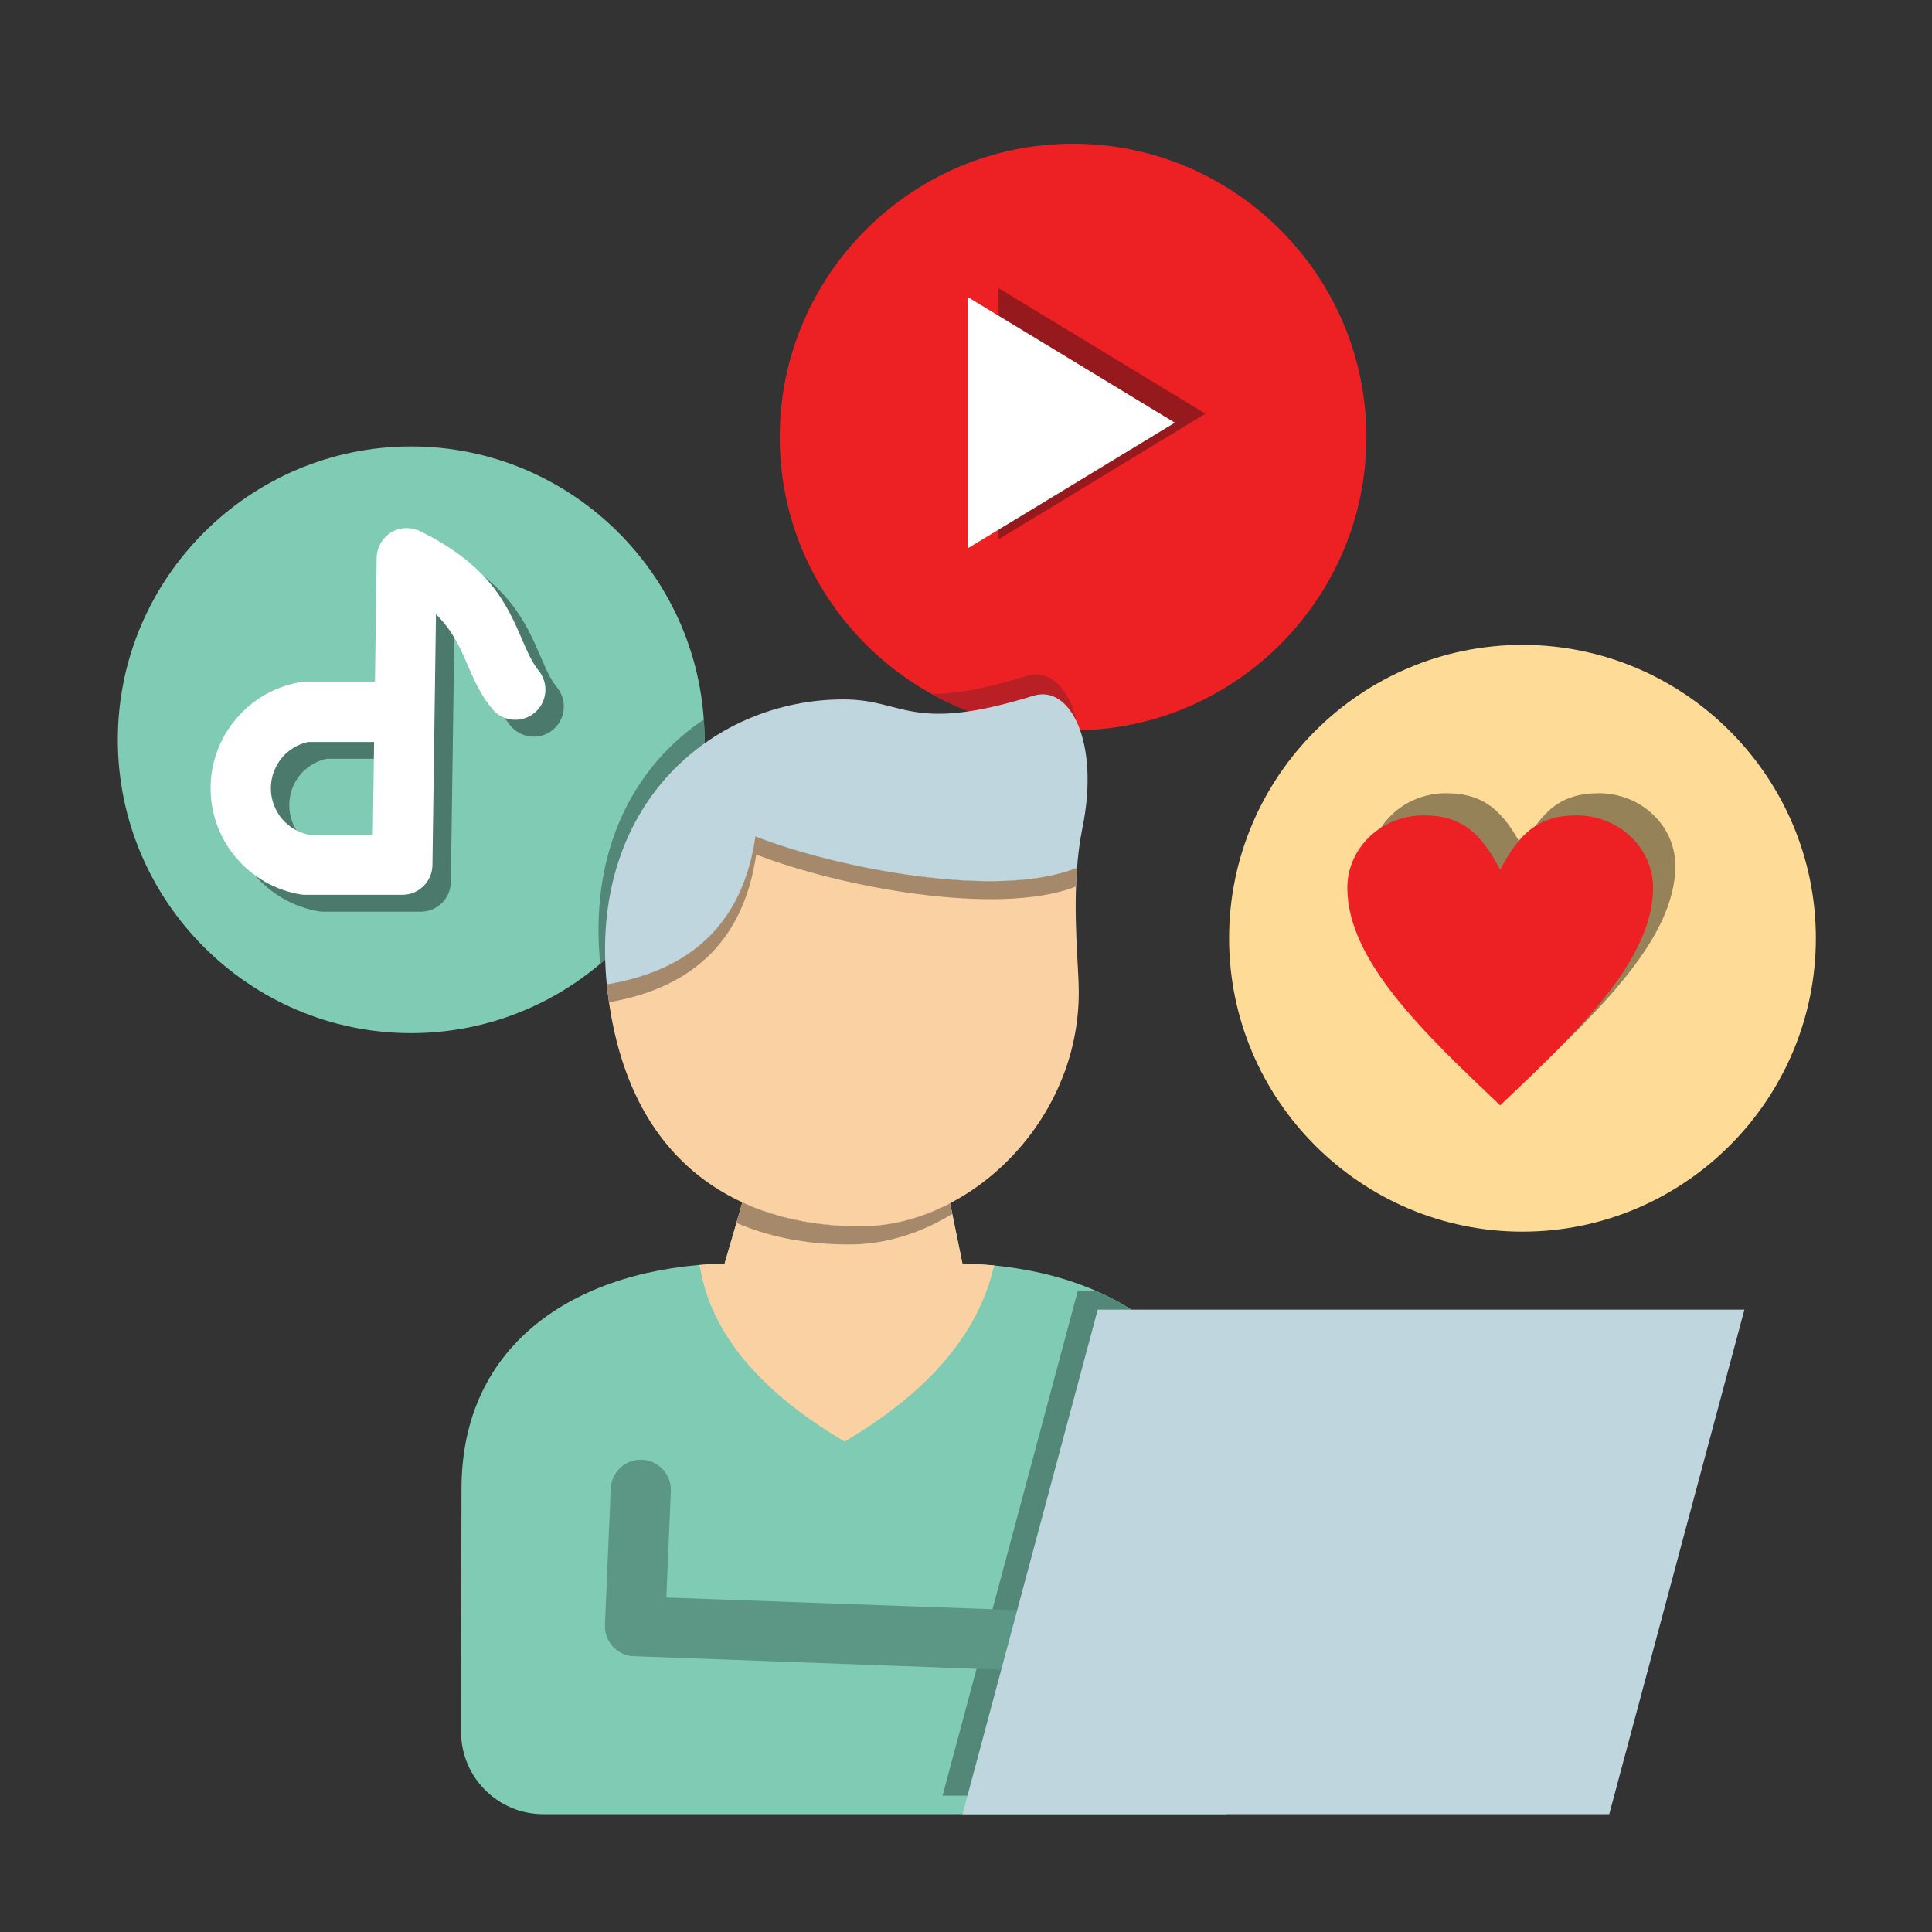
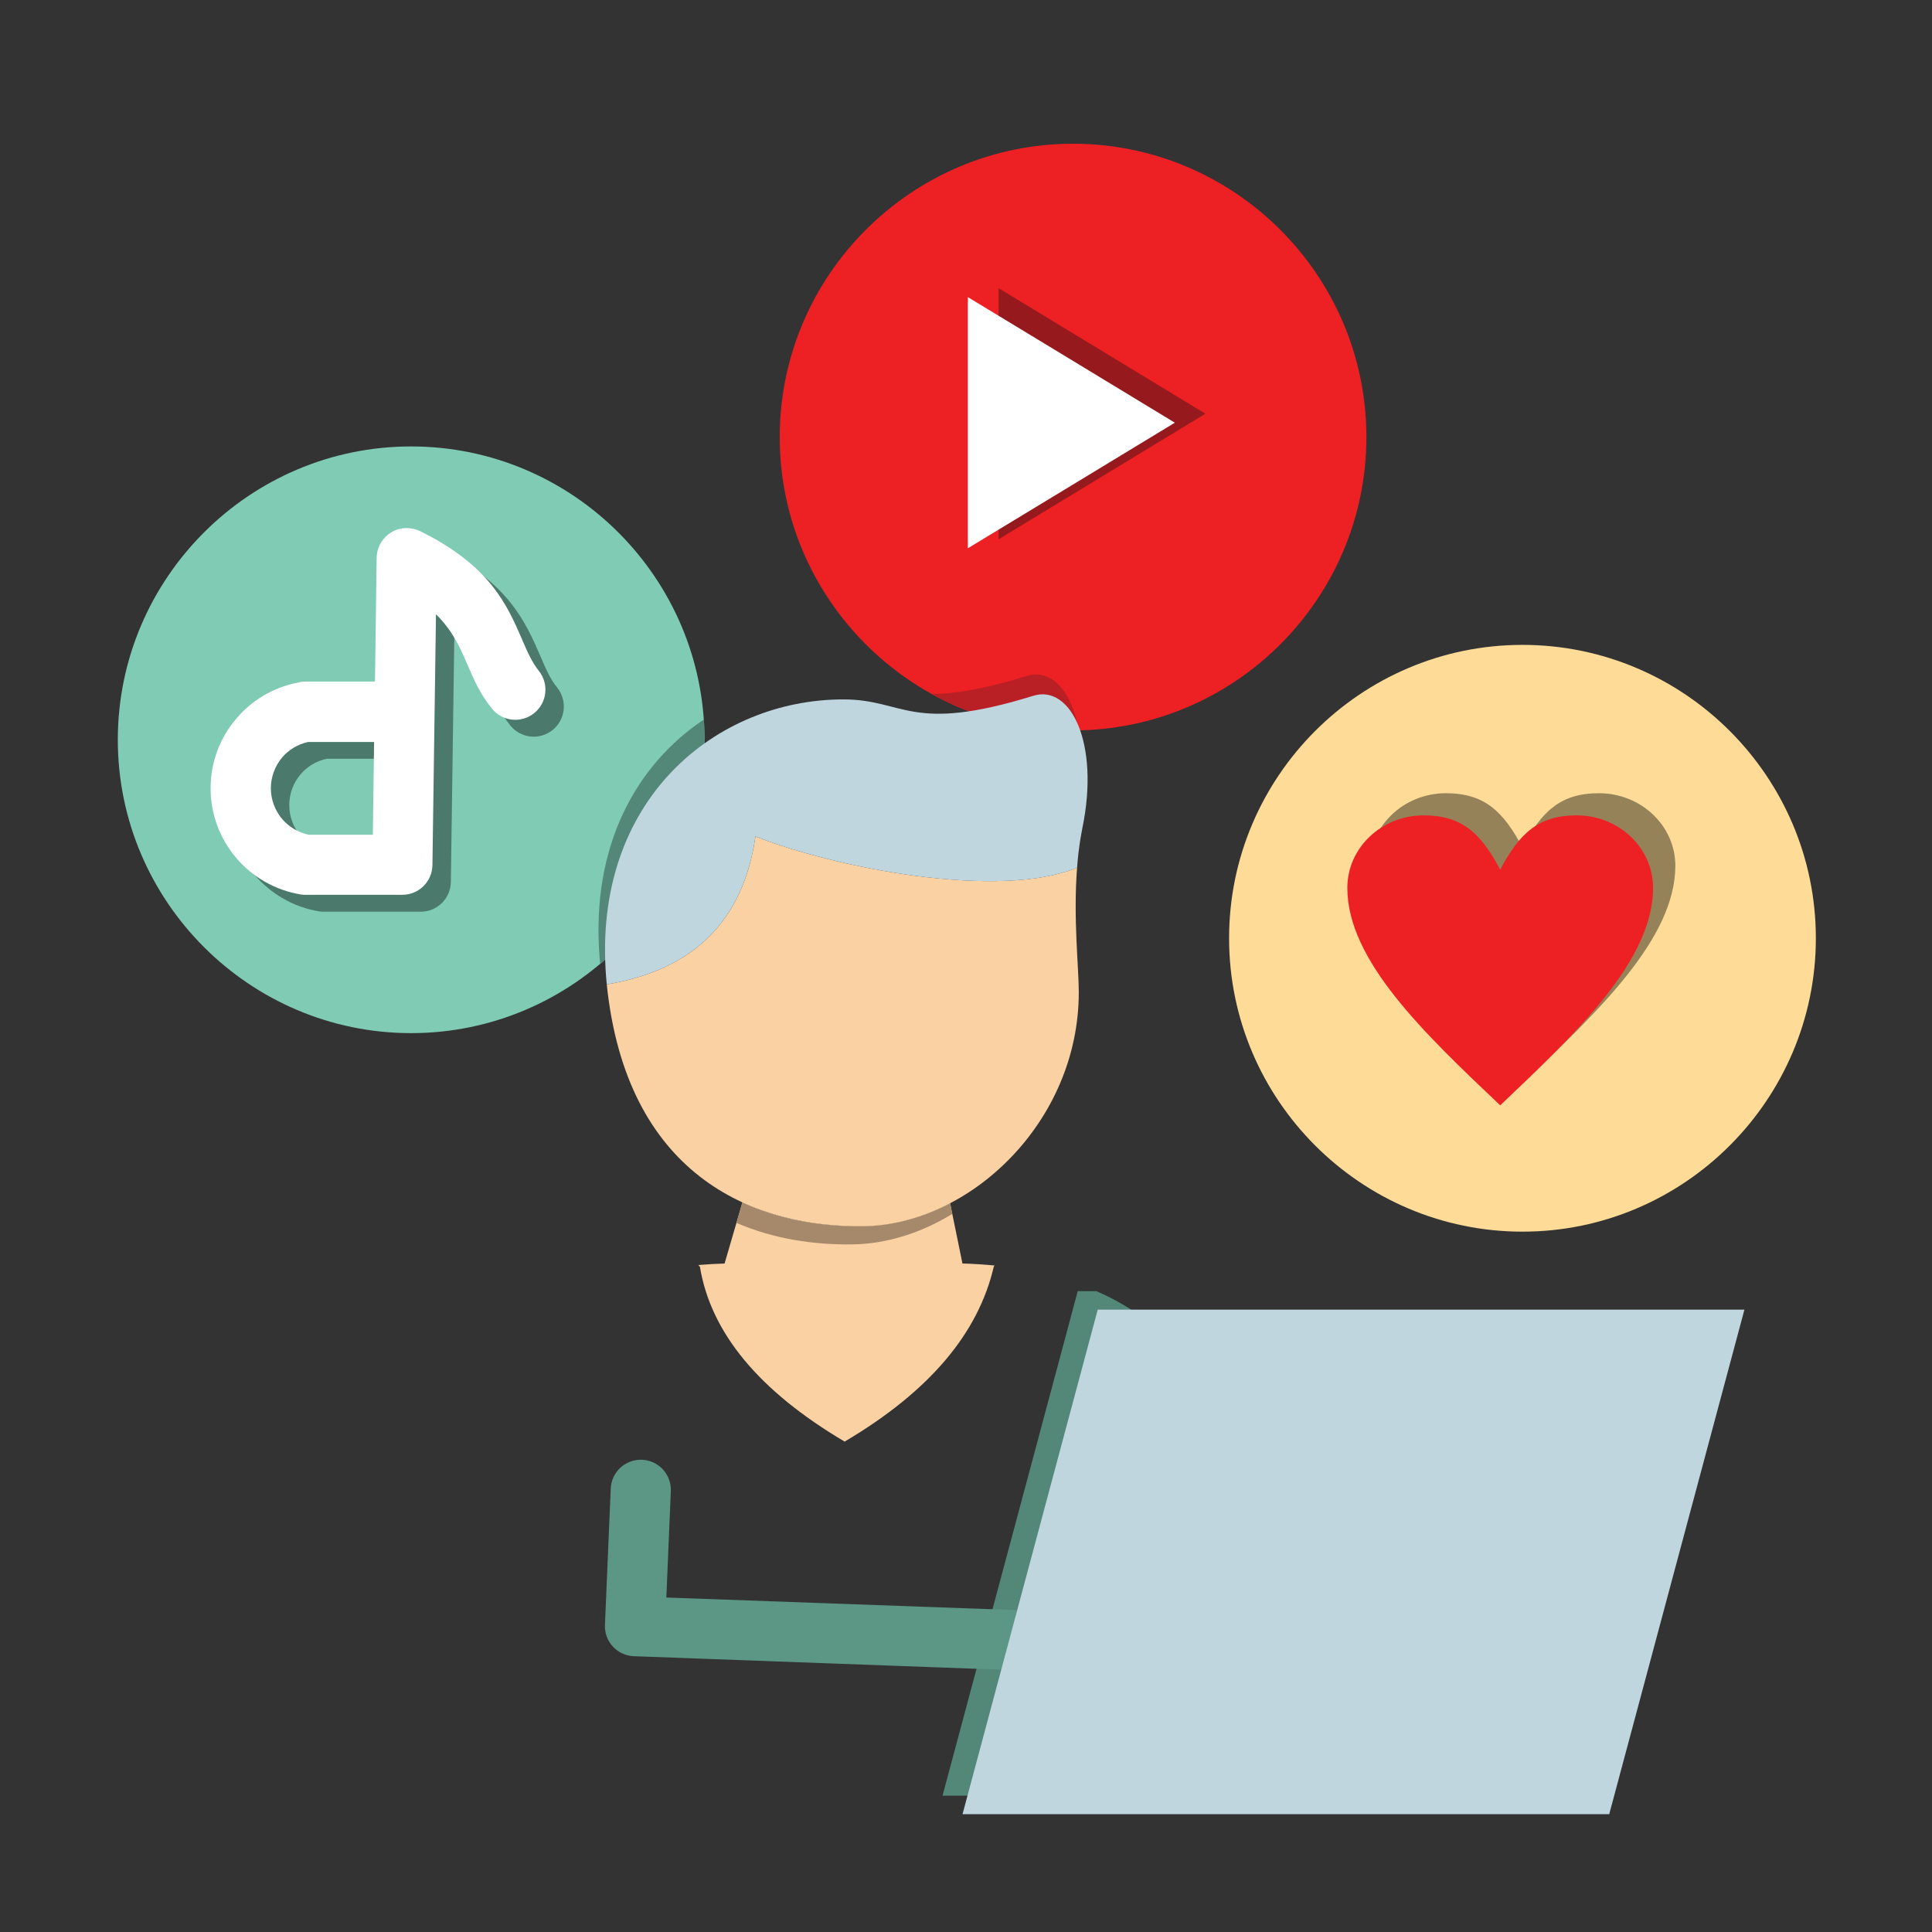
<svg xmlns="http://www.w3.org/2000/svg" id="Layer_1" enable-background="new 0 0 512 512" viewBox="0 0 512 512">
  <rect x="0" y="0" width="512" height="512" fill="#333333" stroke="none" />
  <g clip-rule="evenodd" fill-rule="evenodd">
    <path d="m108.95 273.79c42.83 0 77.75-34.92 77.75-77.73 0-42.83-34.92-77.75-77.75-77.75-42.8 0-77.73 34.92-77.73 77.75.01 42.81 34.93 77.73 77.73 77.73z" fill="#7fcbb4" />
    <path d="m186.54 190.68c.11 1.79.17 3.57.17 5.39 0 23.84-10.74 45.18-27.67 59.44-.06-.6-.11-1.19-.14-1.79-2.38-29.7 9.86-51.19 27.64-63.04z" fill="#538778" />
    <path d="m284.36 193.57c42.83 0 77.75-34.92 77.75-77.73 0-42.83-34.92-77.75-77.75-77.75-42.8 0-77.73 34.92-77.73 77.75 0 42.81 34.93 77.73 77.73 77.73z" fill="#ed2024" />
    <path d="m285.86 193.57c-.51 0-.99 0-1.5 0-13.63 0-26.45-3.51-37.59-9.67 5.81.03 13.52-1.11 25.31-4.76 6.47-2.01 11.97 3.89 13.78 14.43z" fill="#b92025" />
    <path d="m403.47 326.4c42.83 0 77.75-34.95 77.75-77.75 0-42.83-34.92-77.75-77.75-77.75s-77.75 34.92-77.75 77.75c0 42.8 34.92 77.75 77.75 77.75z" fill="#fedc97" />
-     <path d="m122.19 459.01c-.03-22.2.11-51.28.11-64.46 0-39.06 31.1-58.68 69.76-59.7l-.03-.03 4.71-16.16c10.35 4.76 21.63 6.46 32.12 6.29 7.8-.11 15.65-2.27 22.93-6.07l3.26 15.93-.03.03c38.72.96 69.93 20.58 69.93 59.7 0 18.4.26 67.86 0 86.23h-180.99c-11.99.01-21.77-9.77-21.77-21.76z" fill="#7fcbb4" />
    <path d="m290.57 342.17c20.61 9.01 34.38 26.39 34.38 52.38 0 16.95.23 60.24.06 81.33h-75.23l35.83-133.71z" fill="#538778" />
    <path d="m185.06 335.25c2.32-.2 4.65-.34 7-.4l-.03-.03 4.71-16.16c10.35 4.76 21.63 6.46 32.12 6.29 7.8-.11 15.65-2.27 22.93-6.07l3.26 15.93-.03.03c2.92.08 5.78.26 8.59.54l-.23.23c-4.08 17.6-16.87 33.02-39.54 46.43-22.68-13.41-35.46-28.83-38.35-46.32z" fill="#fad1a2" />
    <path d="m195.18 324.08 1.56-5.41c10.35 4.76 21.63 6.46 32.12 6.29 7.8-.11 15.65-2.27 22.93-6.07l.57 2.81c-8.22 5.05-17.38 7.94-26.42 8.08-10.04.14-20.81-1.39-30.76-5.7z" fill="#a5896a" />
    <path d="m285.44 229.94c-1.05 13.38.45 26.45.45 33 0 34.47-28.94 61.63-57.03 62.02s-61.82-12.39-67.83-62.02c-.09-.68-.14-1.39-.23-2.07 23.05-3.83 36.2-16.89 39.4-39.2 21.54 8.44 64.54 16.8 85.24 8.27z" fill="#fad1a2" />
-     <path d="m285.44 229.94c-.14 1.67-.23 3.34-.28 4.99-20.86 8.19-63.38-.09-84.76-8.48-3.2 22.17-16.21 35.21-39 39.15-.14-.88-.26-1.76-.37-2.66-.09-.68-.14-1.39-.23-2.07 23.05-3.83 36.2-16.89 39.4-39.2 21.54 8.44 64.54 16.8 85.24 8.27z" fill="#a5896a" />
    <path d="m223.47 185.35c16.36 0 17.66 9.16 50.37-.96 9.92-3.09 17.63 12.59 13.01 35.01-.14.82-.31 1.64-.45 2.47-.45 2.66-.77 5.39-.96 8.08-20.69 8.53-63.69.17-85.24-8.28-3.2 22.31-16.36 35.38-39.4 39.2-.06-.62-.11-1.28-.17-1.9-3.75-47.17 29.28-73.62 62.84-73.62z" fill="#c0d6df" />
  </g>
  <path d="m292.81 427.54c4.42.2 7.8 3.94 7.6 8.33-.2 4.42-3.94 7.82-8.33 7.6l-124.16-4.56c-4.42-.2-7.82-3.94-7.6-8.33l1.53-36.08c.17-4.39 3.88-7.82 8.28-7.65 4.39.17 7.82 3.88 7.65 8.28l-1.19 28.23z" fill="#5c9685" />
  <path clip-rule="evenodd" d="m255.08 480.78h171.38l35.83-133.71h-171.38z" fill="#c0d6df" fill-rule="evenodd" />
  <path d="m104.02 201.08h-17.49c-2.75.62-5.16 2.1-6.89 4.14-1.87 2.21-2.98 5.05-2.98 8.14s1.11 5.95 2.98 8.16c1.79 2.07 4.22 3.57 7.03 4.17h17.01zm-18.14-15.98h18.37l.45-32.8c.06-4.39 3.66-7.94 8.05-7.88 1.25.03 2.41.31 3.43.82 18.6 9.16 23.07 19.53 27.1 28.8 1.3 3.06 2.55 5.95 4.39 8.19 2.75 3.46 2.21 8.48-1.22 11.23-3.46 2.78-8.48 2.21-11.23-1.22-3.09-3.83-4.79-7.74-6.58-11.88-1.81-4.2-3.77-8.7-8.22-13.1l-.94 66.47c-.06 4.37-3.6 7.88-7.97 7.88h-25.21c-.57.03-1.13 0-1.7-.08-6.89-1.13-12.87-4.71-17.15-9.69-4.25-5.02-6.77-11.51-6.77-18.48s2.52-13.44 6.77-18.45c4.11-4.82 9.84-8.31 16.44-9.55.63-.18 1.31-.26 1.99-.26z" fill="#4b7a6c" />
  <path clip-rule="evenodd" d="m319.45 109.64-27.41 16.64-27.41 16.64v-33.28-33.28l27.41 16.64z" fill="#961a1d" fill-rule="evenodd" />
  <path d="m403.47 224.61c5.07-9.61 10.12-14.4 20.24-14.4 11.2 0 20.27 8.62 20.27 19.22 0 19.22-20.27 38.44-40.51 57.66-20.27-19.22-40.51-38.44-40.51-57.66 0-10.6 9.07-19.22 20.24-19.22 10.15 0 15.2 4.79 20.27 14.4z" fill="#968259" />
-   <path d="m397.57 230.48c5.05-9.61 10.12-14.4 20.24-14.4 11.2 0 20.27 8.59 20.27 19.22 0 19.19-20.27 38.41-40.51 57.63-20.27-19.22-40.51-38.44-40.51-57.63 0-10.63 9.07-19.22 20.24-19.22 10.15 0 15.2 4.79 20.27 14.4z" fill="#ed2024" />
+   <path d="m397.57 230.48c5.05-9.61 10.12-14.4 20.24-14.4 11.2 0 20.27 8.59 20.27 19.22 0 19.19-20.27 38.41-40.51 57.63-20.27-19.22-40.51-38.44-40.51-57.63 0-10.63 9.07-19.22 20.24-19.22 10.15 0 15.2 4.79 20.27 14.4" fill="#ed2024" />
  <path clip-rule="evenodd" d="m311.34 112.02-27.41 16.64-27.44 16.64v-33.28-33.28l27.44 16.64z" fill="#fff" fill-rule="evenodd" />
  <path d="m99.14 196.63h-17.49c-2.75.6-5.13 2.07-6.89 4.11-1.84 2.21-2.98 5.07-2.98 8.16s1.13 5.92 2.98 8.14c1.79 2.07 4.22 3.57 7.03 4.17h17.01zm-18.11-16.01h18.34l.45-32.8c.06-4.39 3.66-7.94 8.05-7.88 1.25.03 2.41.31 3.46.82 18.57 9.16 23.05 19.53 27.07 28.8 1.3 3.06 2.58 5.95 4.39 8.22 2.75 3.43 2.21 8.45-1.22 11.2-3.43 2.78-8.48 2.24-11.23-1.22-3.09-3.8-4.79-7.74-6.58-11.88-1.81-4.2-3.77-8.7-8.22-13.1l-.94 66.47c-.06 4.37-3.6 7.88-7.97 7.88h-25.2c-.54.03-1.11 0-1.7-.08-6.89-1.13-12.87-4.68-17.12-9.69-4.28-5.02-6.8-11.48-6.8-18.45s2.52-13.46 6.8-18.45c4.08-4.85 9.81-8.33 16.41-9.58.62-.18 1.3-.26 2.01-.26z" fill="#fff" />
</svg>